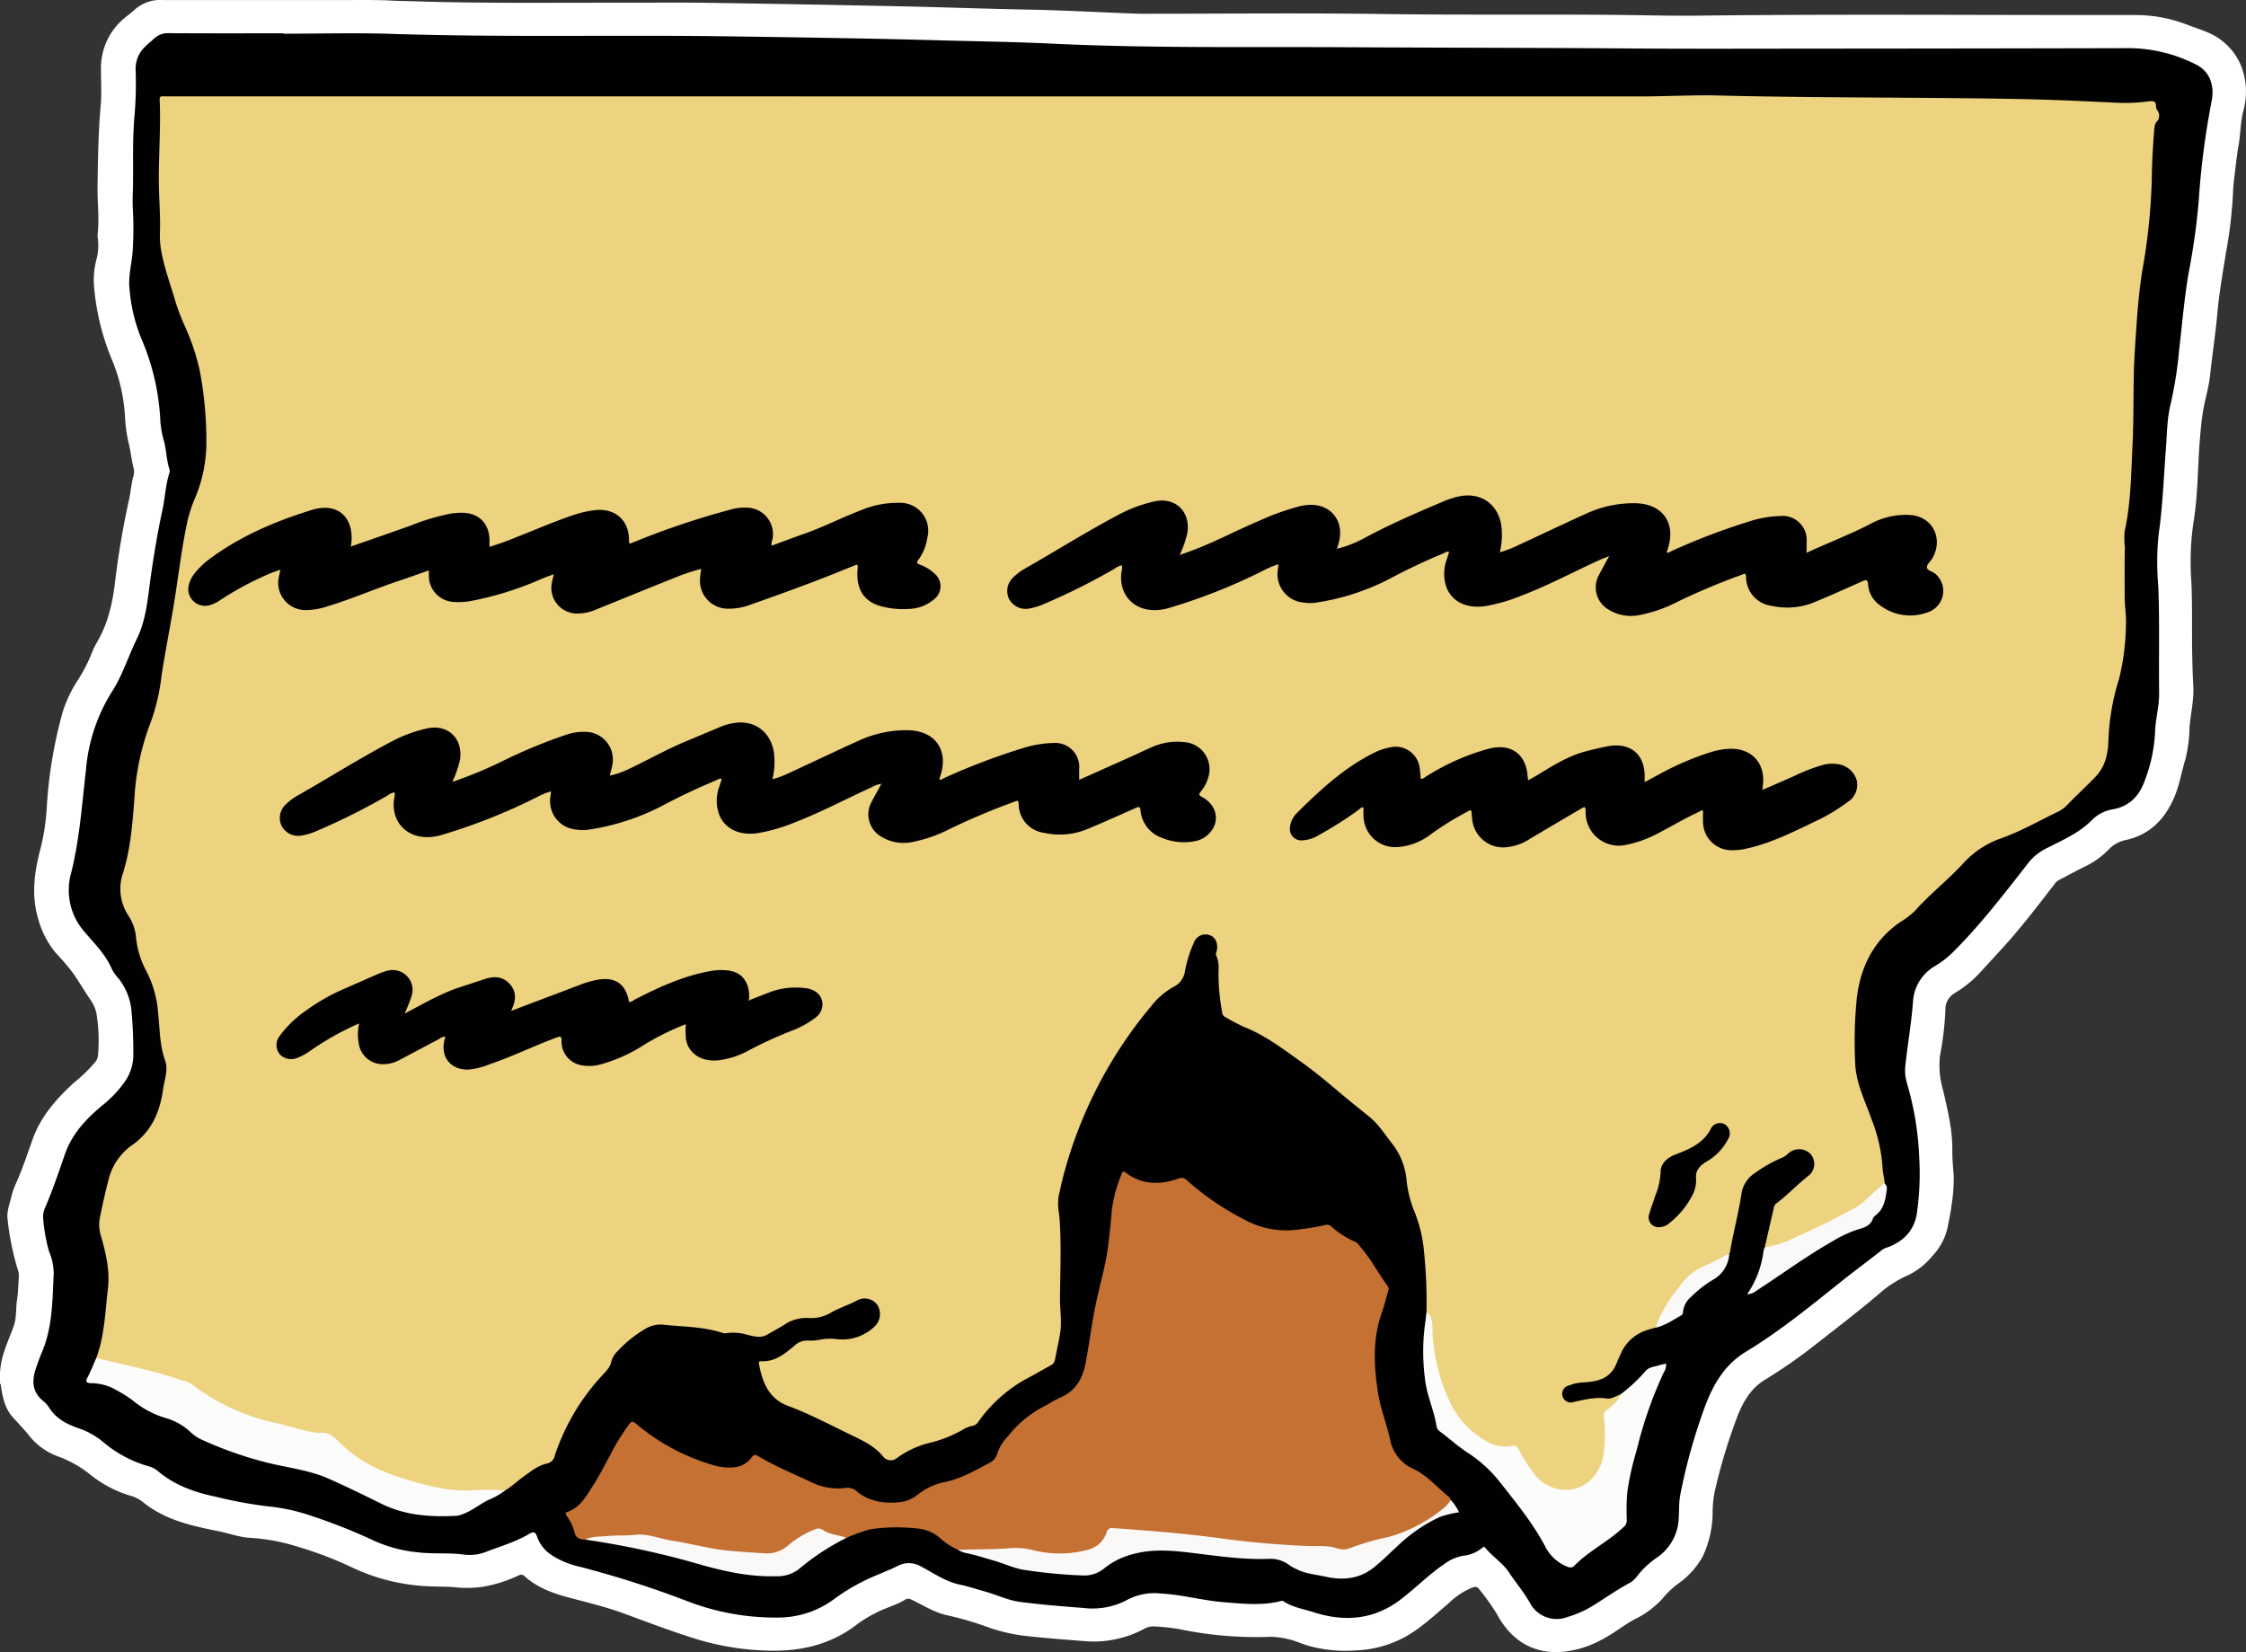
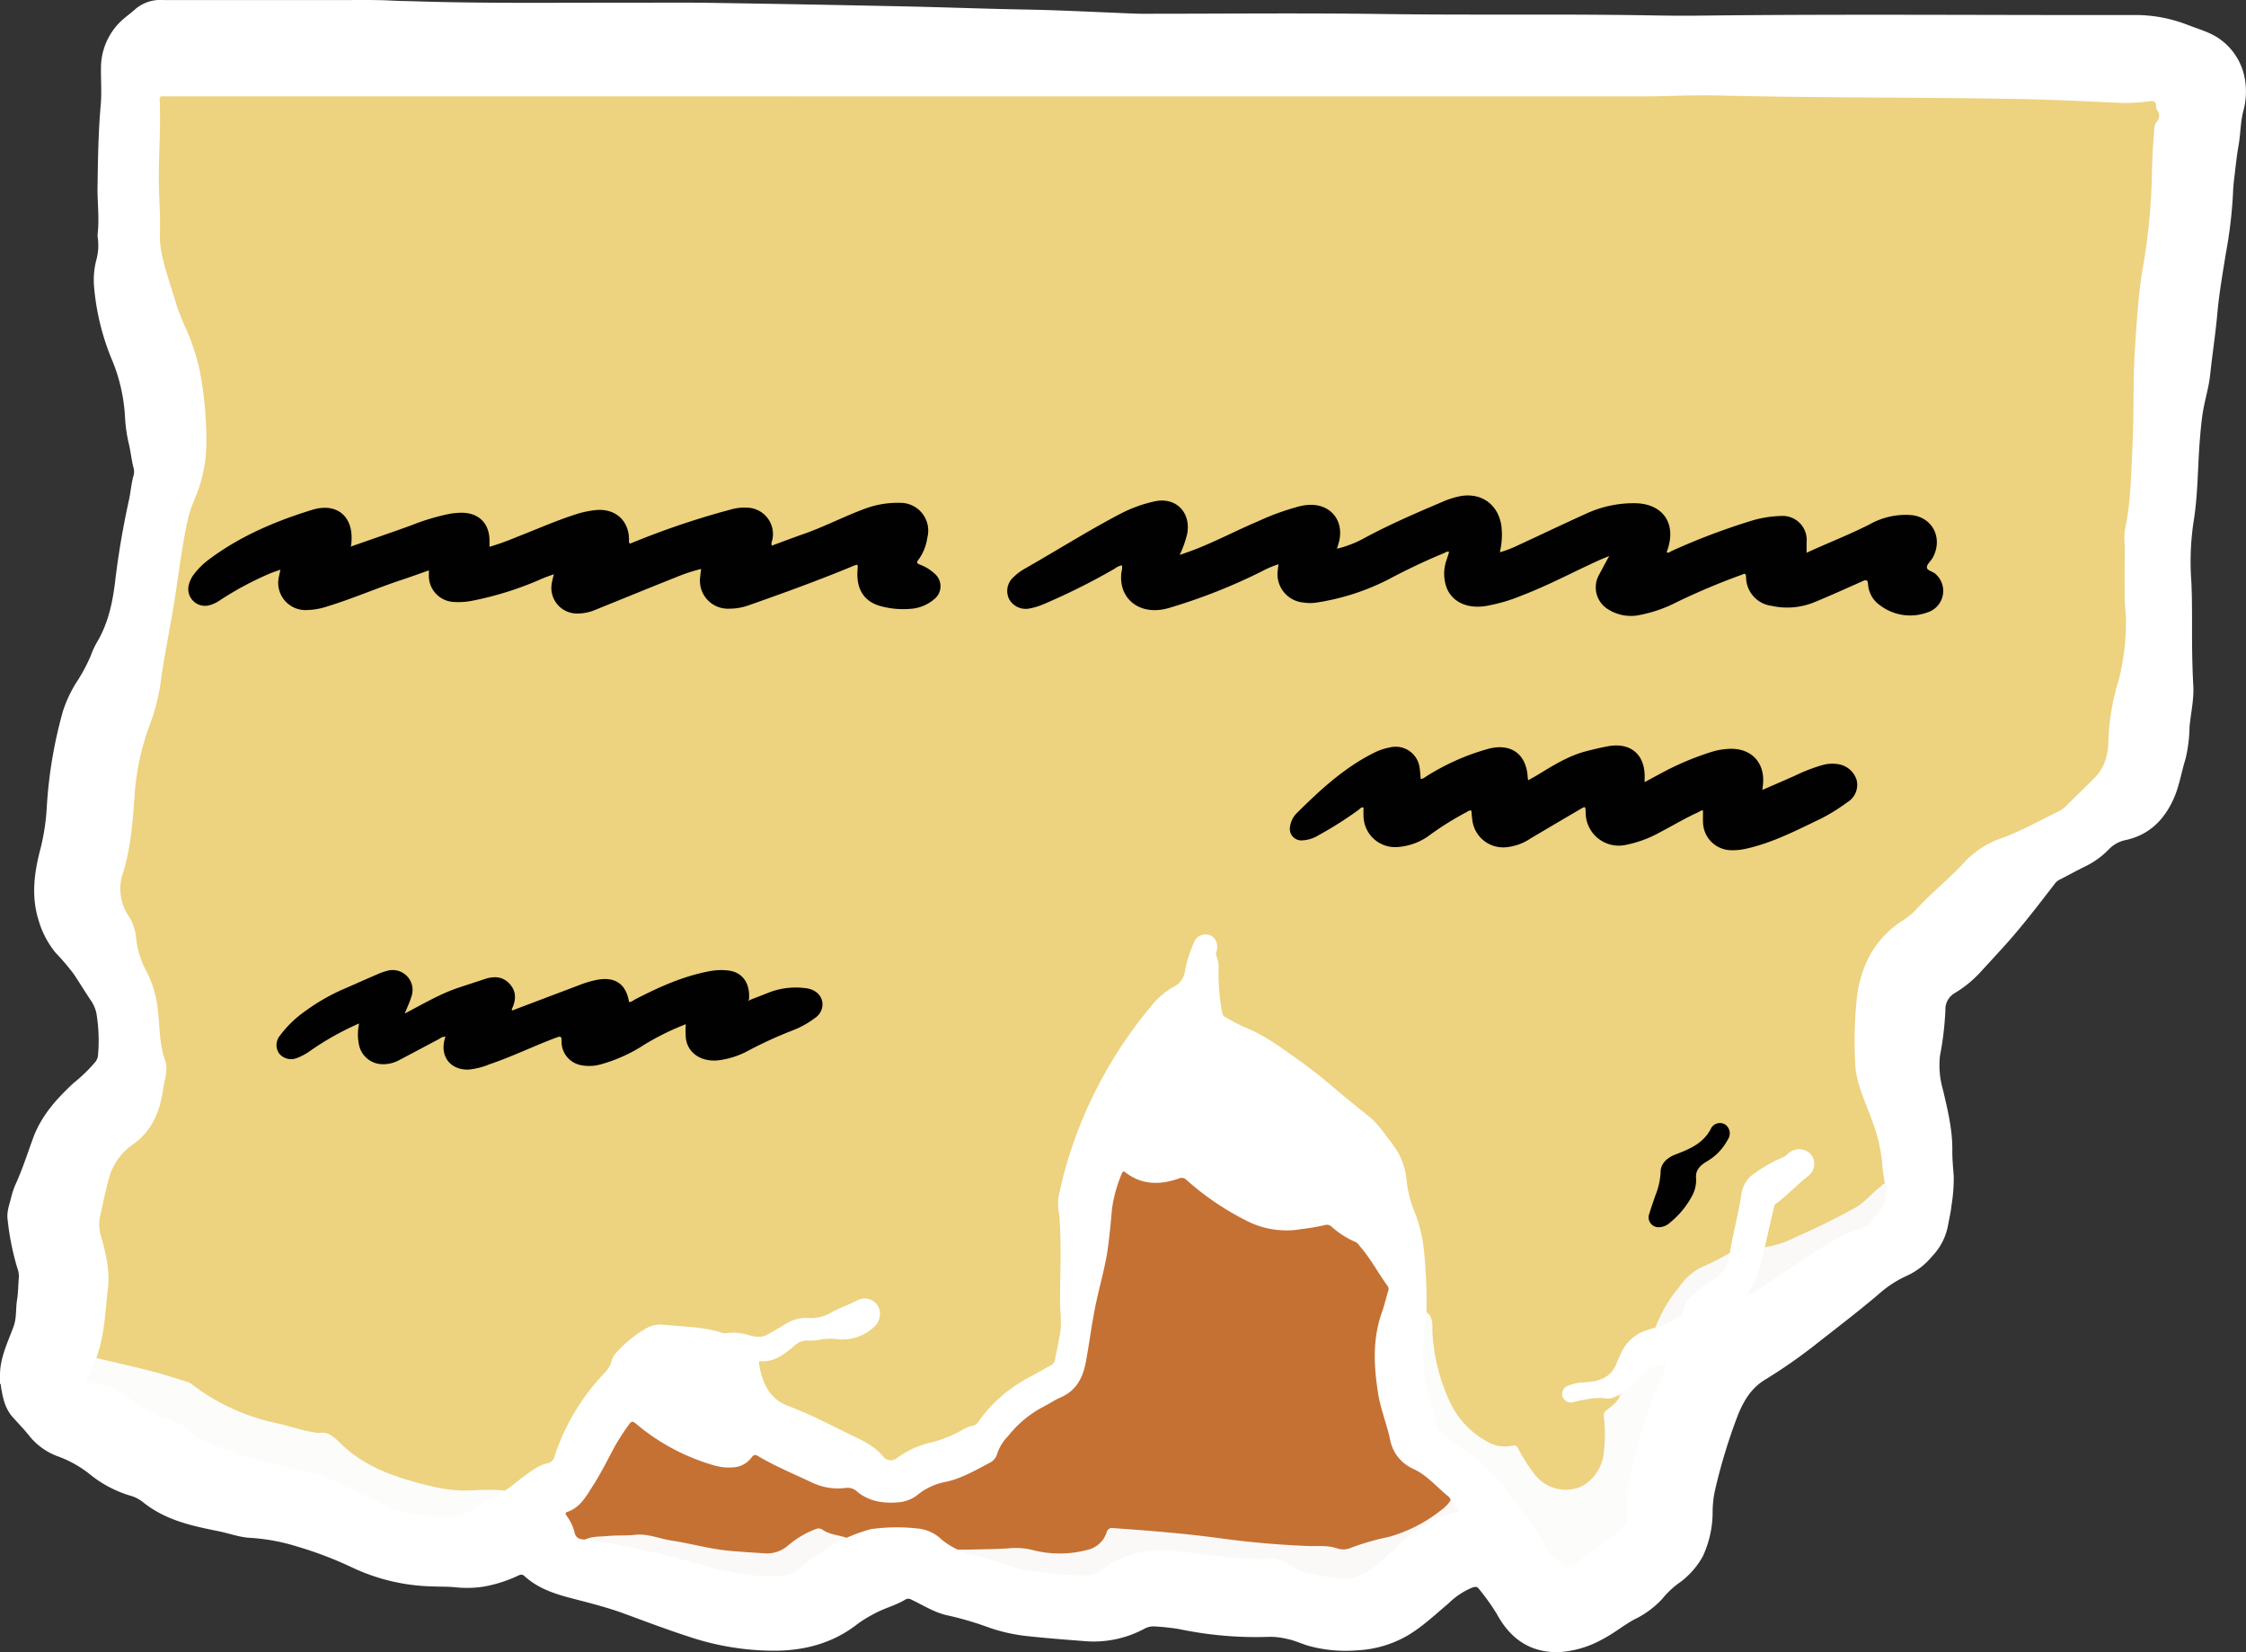
<svg xmlns="http://www.w3.org/2000/svg" width="489.041" height="359.781" viewBox="0 0 489.041 359.781">
  <rect x="0" y="0" width="489.041" height="359.781" fill="#333333" stroke="none" />
  <title>Asset 13</title>
  <g id="ebe8d76e-65b2-4486-930c-b717495bcf77" data-name="Layer 2">
    <g id="a03fc6d2-b575-4965-8172-500d24e2fe7d" data-name="whole_platform_4-5 Image">
      <path d="M84.234.076c2.148.137,4.304.15,6.452.218C105.754.77,120.828.566,135.9.593c6.079.011,12.159-.071,18.237.021q21.285.32,42.568.775c8.832.182,17.66.529,26.495.687,7.864.141,15.722.573,23.583.874.639.024,1.279.044,1.918.045,17.597.004,35.197-.187,52.791.062,17.632.25,35.263.004,52.893.218,5.076.062,10.153.195,15.229.134,31.749-.379,63.498-.078,95.247-.14A31.366,31.366,0,0,1,476.4,5.444c2.288.892,4.696,1.527,6.731,2.923a13.415,13.415,0,0,1,5.729,9.269,15.871,15.871,0,0,1-.422,6.616c-.615,2.438-.577,4.971-1.02,7.439-.344,1.915-.553,3.854-.782,5.788-.177,1.498-.382,3.002-.417,4.507a99.431,99.431,0,0,1-1.577,13.255c-.685,4.317-1.448,8.617-1.836,12.983-.398,4.468-1.097,8.909-1.567,13.372-.289,2.747-1.132,5.371-1.577,8.077-.315,1.917-.482,3.862-.646,5.801-.521,6.182-.405,12.416-1.454,18.553a59.48,59.48,0,0,0-.412,12.779c.241,5.309.077,10.612.183,15.916.044,2.191.107,4.382.232,6.569.175,3.053-.552,6.017-.817,9.026a32.095,32.095,0,0,1-.881,6.97c-.897,2.843-1.322,5.815-2.548,8.575-2.085,4.691-5.364,7.961-10.48,9.068a7.037,7.037,0,0,0-3.681,2.039,18.168,18.168,0,0,1-5.004,3.641c-1.967.954-3.876,2.025-5.827,3.013a3.022,3.022,0,0,0-1.024.956c-3.704,4.797-7.376,9.621-11.482,14.091-1.697,1.848-3.383,3.705-5.089,5.544a25.302,25.302,0,0,1-5.161,4.072,4.069,4.069,0,0,0-1.984,3.694,67.762,67.762,0,0,1-1.18,9.941,19.082,19.082,0,0,0,.653,7.4c1.014,4.335,2.085,8.656,2.037,13.197-.019,1.827.164,3.729.305,5.589a36.29,36.29,0,0,1-.471,6.292c-.16,1.584-.54,3.134-.822,4.697a13.168,13.168,0,0,1-3.414,6.472,15.512,15.512,0,0,1-5.348,4.172,24.402,24.402,0,0,0-6.37,4.146c-4.53,3.85-9.267,7.435-13.929,11.113a114.084,114.084,0,0,1-10.821,7.502c-2.931,1.806-4.526,4.516-5.772,7.534a121.292,121.292,0,0,0-5.118,16.876,23.004,23.004,0,0,0-.431,4.625,22.979,22.979,0,0,1-2.129,9.352,17.719,17.719,0,0,1-5.5,6.051,18.934,18.934,0,0,0-3.263,3.143,20.103,20.103,0,0,1-6.218,4.596c-2.34,1.287-4.402,3.005-6.783,4.232a22.258,22.258,0,0,1-9.634,2.866c-6.145.124-10.536-2.896-13.453-8.306a48.798,48.798,0,0,0-3.939-5.51c-.511-.693-1.179-.313-1.745-.113a16.459,16.459,0,0,0-4.897,3.359c-2.902,2.431-5.647,5.061-8.941,6.994a24.268,24.268,0,0,1-11.012,3.182,30.37,30.37,0,0,1-10.442-.979c-1.565-.458-3.033-1.184-4.652-1.502a15.793,15.793,0,0,0-3.95-.462,81.848,81.848,0,0,1-19.601-1.688,47.297,47.297,0,0,0-5.335-.578,3.978,3.978,0,0,0-2.189.478,23.37,23.37,0,0,1-13.247,2.706c-4.221-.332-8.442-.646-12.65-1.116a37.693,37.693,0,0,1-7.912-1.796,71.247,71.247,0,0,0-8.918-2.646c-2.951-.585-5.415-2.222-8.06-3.47a1.263,1.263,0,0,0-1.336.01c-2.109,1.285-4.546,1.844-6.707,3.048a27.498,27.498,0,0,0-3.653,2.233c-5.204,4.08-11.143,5.738-17.685,5.838a58.764,58.764,0,0,1-19.149-3.084c-4.717-1.53-9.354-3.285-14.006-5.001-3.873-1.429-7.921-2.401-11.922-3.461-3.582-.948-7.008-2.162-9.795-4.715-.608-.557-1.122-.193-1.626.033a29.525,29.525,0,0,1-7.382,2.296,23.809,23.809,0,0,1-6.093.109c-1.68-.163-3.348-.104-5.019-.181a43.039,43.039,0,0,1-17.302-4.081,81.791,81.791,0,0,0-12.108-4.614A42.69,42.69,0,0,0,54.467,334.88c-2.364-.131-4.594-.98-6.897-1.446-4.293-.868-8.58-1.751-12.521-3.79a22.656,22.656,0,0,1-3.813-2.454,7.713,7.713,0,0,0-2.94-1.515,25.69,25.69,0,0,1-8.979-4.838,24.967,24.967,0,0,0-6.397-3.588,14.273,14.273,0,0,1-6.483-4.503c-1.143-1.473-2.474-2.8-3.712-4.2-1.636-1.85-2.11-4.152-2.498-6.484-.044-.267.033-.569-.227-.773v-1.68c-.052-3.872,1.683-7.262,2.961-10.764.694-1.9.44-3.877.754-5.802.263-1.614.242-3.264.389-4.894a4.783,4.783,0,0,0-.328-1.996A58.586,58.586,0,0,1,1.66,265.586c-.242-1.645.373-3.242.772-4.826a16.568,16.568,0,0,1,.948-2.84c1.5-3.279,2.591-6.713,3.827-10.087,1.799-4.909,5.144-8.598,8.866-12.037a33.979,33.979,0,0,0,4.64-4.495,2.723,2.723,0,0,0,.616-1.403,36.005,36.005,0,0,0-.348-9.31,7.864,7.864,0,0,0-1.334-2.928c-1.209-1.836-2.367-3.705-3.574-5.537a51.949,51.949,0,0,0-3.959-4.647,19.851,19.851,0,0,1-3.735-7.158c-1.674-5.419-.861-10.691.55-15.949a48.453,48.453,0,0,0,1.266-8.765A98.022,98.022,0,0,1,13.71,154.846a27.625,27.625,0,0,1,3.274-6.782,37.586,37.586,0,0,0,2.74-5.189,21.689,21.689,0,0,1,1.222-2.736c2.546-4.16,3.565-8.788,4.125-13.539.703-5.962,1.724-11.866,3.011-17.726.386-1.756.5-3.562.993-5.3a3.172,3.172,0,0,0,.013-1.666c-.488-1.859-.647-3.78-1.124-5.644a32.695,32.695,0,0,1-.743-5.45A37.846,37.846,0,0,0,24.571,78.81a53.002,53.002,0,0,1-4.095-16.445,17.333,17.333,0,0,1,.48-5.684,11.891,11.891,0,0,0,.352-4.747,3.948,3.948,0,0,1-.038-1.077c.382-3.391-.083-6.778-.033-10.169.087-5.952.168-11.897.693-17.834.232-2.623.029-5.275.056-7.914A14.07,14.07,0,0,1,27.236,3.828c.704-.591,1.452-1.137,2.128-1.753A8.383,8.383,0,0,1,35.563.011q17.965,0,35.925,0C75.736.052,79.986-.074,84.234.076Z" fill="#fff" />
-       <path d="M61.701,7.338c7.879,0,15.765-.217,23.636.041,23.95.782,47.906.204,71.857.518q14.035.184,28.07.441,10.134.186,20.265.47c7.871.207,15.747.319,23.61.697,21.303,1.026,42.619.657,63.931.778,20.717.117,41.435.114,62.152.271,13.319.101,26.636.042,39.954.034q34.376-.019,68.752-.102a32.578,32.578,0,0,1,14.063,3.482c3.045,1.434,4.253,4.44,3.579,7.99a174.213,174.213,0,0,0-2.83,21.847,147.334,147.334,0,0,1-2.196,15.662c-.954,5.599-1.423,11.256-2.07,16.891a88.865,88.865,0,0,1-1.835,11.589c-.802,3.194-.792,6.498-1.04,9.758-.478,6.287-.703,12.582-1.602,18.849a59.282,59.282,0,0,0-.069,10.902c.338,7.792.095,15.584.199,23.375.04,2.975-.836,5.859-.897,8.815a33.782,33.782,0,0,1-2.207,10.264c-1.167,3.411-3.396,5.701-7.003,6.331a8.182,8.182,0,0,0-4.5,2.313c-2.917,2.956-6.674,4.492-10.242,6.336a11.625,11.625,0,0,0-3.909,3.375c-5.197,6.641-10.325,13.35-16.351,19.291a20.293,20.293,0,0,1-3.718,2.827,9.624,9.624,0,0,0-4.771,7.779c-.353,4.752-1.199,9.431-1.69,14.159a9.998,9.998,0,0,0,.442,3.78,65.934,65.934,0,0,1,2.607,15.915,60.853,60.853,0,0,1-.545,12.42c-.673,3.813-3.179,6.126-6.777,7.339a2.415,2.415,0,0,0-.729.378c-2.713,2.169-5.527,4.205-8.247,6.37-6.972,5.549-13.852,11.245-21.501,15.876-4.583,2.775-7.051,7.1-8.849,11.88a124.708,124.708,0,0,0-5.357,19.136c-.446,2.196-.15,4.456-.518,6.684a10.804,10.804,0,0,1-4.651,7.12,18.888,18.888,0,0,0-4.251,4.01,4.834,4.834,0,0,1-1.59,1.443c-2.849,1.546-5.495,3.417-8.247,5.118a23.527,23.527,0,0,1-5.37,2.344,6.562,6.562,0,0,1-8.076-2.993c-1.323-2.402-3.107-4.447-4.598-6.712-1.373-2.086-3.578-3.42-5.146-5.346-.299-.368-.53-.184-.793.045a7.59,7.59,0,0,1-4.048,1.649,9.674,9.674,0,0,0-4.031,1.745c-3.384,2.302-6.262,5.221-9.494,7.71-5.882,4.528-12.322,5.022-19.176,2.807-2.159-.698-4.453-1.02-6.389-2.328a.803.803,0,0,0-.69-.051c-4.034,1.029-8.11.563-12.166.253-4.664-.356-9.204-1.664-13.889-1.908a12.608,12.608,0,0,0-7.197,1.317,16.062,16.062,0,0,1-9.595,1.832c-4.623-.362-9.241-.715-13.839-1.321-2.683-.353-5.111-1.562-7.688-2.272-1.808-.498-3.584-1.107-5.426-1.49-3.157-.656-5.764-2.527-8.542-3.995a5.187,5.187,0,0,0-4.841-.163c-2.574,1.307-5.311,2.211-7.873,3.523a42.694,42.694,0,0,0-6.119,3.765,20.453,20.453,0,0,1-12.068,4.036,53.35,53.35,0,0,1-20.047-3.615,219.255,219.255,0,0,0-23.49-7.504,18.046,18.046,0,0,1-5.733-2.36,7.898,7.898,0,0,1-3.35-4.098c-.328-.99-.716-1.235-1.709-.647-3.078,1.822-6.529,2.787-9.836,4.077a9.917,9.917,0,0,1-4.75.386c-3.187-.37-6.393-.054-9.573-.437a30,30,0,0,1-9.585-2.503,121.632,121.632,0,0,0-13.804-5.473,40.627,40.627,0,0,0-9.459-2.046,97.093,97.093,0,0,1-11.412-2.126c-4.55-.952-8.845-2.491-12.457-5.558a5.271,5.271,0,0,0-2.126-1.07,26.38,26.38,0,0,1-9.848-5.31,16.58,16.58,0,0,0-5.081-2.864c-2.634-.892-5.1-2.096-6.645-4.616A5.856,5.856,0,0,0,9.374,305.06c-2.435-1.994-2.45-4.486-1.529-7.174.388-1.134.79-2.266,1.261-3.367,2.36-5.509,2.298-11.39,2.591-17.201a12.593,12.593,0,0,0-1.012-4.784,35.995,35.995,0,0,1-1.271-7.06,4.793,4.793,0,0,1,.445-2.578c1.625-3.783,2.931-7.687,4.283-11.567,1.558-4.47,4.637-7.705,8.132-10.615a24.388,24.388,0,0,0,5.123-5.495,10.126,10.126,0,0,0,1.631-5.708,95.778,95.778,0,0,0-.417-9.57,13.287,13.287,0,0,0-2.807-6.878,9.316,9.316,0,0,1-1.397-1.937c-1.4-3.316-3.958-5.759-6.201-8.44a13.736,13.736,0,0,1-2.696-12.661c1.844-7.417,2.346-14.982,3.219-22.518A37.884,37.884,0,0,1,24.314,150.72c2.335-3.572,3.596-7.74,5.471-11.578,2.119-4.337,2.399-9.073,3.065-13.718.692-4.824,1.493-9.623,2.522-14.386.581-2.689.671-5.472,1.53-8.111a1.21,1.21,0,0,0,.004-.711c-.717-2.136-.663-4.424-1.314-6.571a21.116,21.116,0,0,1-.717-4.732,51.037,51.037,0,0,0-4.093-17.15,36.389,36.389,0,0,1-2.584-10.907c-.295-2.802.491-5.381.679-8.068a75.885,75.885,0,0,0,.041-9.464c-.104-1.889.036-3.751.051-5.625.041-4.917-.121-9.843.343-14.744a84.323,84.323,0,0,0,.213-9.944,6.587,6.587,0,0,1,2.114-4.885c.6-.638,1.315-1.166,1.962-1.761a4.299,4.299,0,0,1,3.145-1.139c8.319.053,16.638.027,24.957.027Z" fill="#020101" />
      <path d="M20.968,295.718c1.805-4.867,1.928-10.011,2.527-15.083.478-4.044-.472-7.859-1.561-11.664a8.208,8.208,0,0,1-.128-4.118c.575-2.694,1.135-5.382,1.851-8.048a12.972,12.972,0,0,1,5.121-7.46c4.319-3.014,6.053-7.301,6.745-12.192.293-2.073,1.157-4.211.419-6.27-1.212-3.382-1.132-6.921-1.523-10.389a23.222,23.222,0,0,0-2.558-9.03,19.506,19.506,0,0,1-2.258-7.494,10.264,10.264,0,0,0-1.582-4.483,10.612,10.612,0,0,1-1.199-9.504c1.598-5.15,2.013-10.513,2.426-15.85a54.797,54.797,0,0,1,3.593-16.919,43.92,43.92,0,0,0,2.335-10.132c.938-6.033,2.172-12.02,3.087-18.056.784-5.169,1.436-10.356,2.535-15.473a29.273,29.273,0,0,1,1.583-4.88,31.057,31.057,0,0,0,2.539-11.371,80.961,80.961,0,0,0-1.446-16.688,48.439,48.439,0,0,0-3.198-9.525,46.889,46.889,0,0,1-1.984-5.138c-1.046-3.6-2.36-7.127-3.091-10.811a18.515,18.515,0,0,1-.379-4.289c.142-3.8-.212-7.59-.236-11.387-.038-5.916.445-11.826.182-17.743-.027-.597.167-.778.73-.749.638.033,1.279.008,1.919.008q159.817.015,319.633.02c5.717,0,11.439-.345,17.151-.203,21.694.541,43.395.364,65.09.759,7.234.132,14.461.473,21.689.817a37.497,37.497,0,0,0,7.105-.336c.688-.1,1.403.051,1.357,1.015a1.598,1.598,0,0,0,.312.998,1.887,1.887,0,0,1-.135,2.436,2.313,2.313,0,0,0-.525,1.415c-.327,3.866-.542,7.736-.577,11.618a132.939,132.939,0,0,1-2.074,19.538c-.901,5.699-1.227,11.441-1.601,17.184-.448,6.867-.163,13.751-.507,20.617-.316,6.295-.336,12.627-1.717,18.825a17.323,17.323,0,0,0,.055,3.461c-.095,3.597-.044,7.197-.05,10.792-.003,2.053.375,4.129.279,6.205a52.233,52.233,0,0,1-1.499,11.684,50.202,50.202,0,0,0-2.327,13.659,14.431,14.431,0,0,1-.339,2.853,9.655,9.655,0,0,1-2.637,4.993c-1.979,2.038-4.056,3.971-6.04,6.001a6.814,6.814,0,0,1-1.924,1.412c-4.241,2.031-8.306,4.408-12.8,5.944a20.064,20.064,0,0,0-8.043,5.52c-3.307,3.539-7.132,6.543-10.359,10.162a17.455,17.455,0,0,1-3.243,2.459c-5.687,3.968-8.524,9.576-9.368,16.315a93.307,93.307,0,0,0-.38,14.256c.126,4.428,2.192,8.379,3.619,12.477a34.498,34.498,0,0,1,2.316,9.981c.051,1.322.363,2.598.518,3.899a27.556,27.556,0,0,1-5.884,5.192,108.641,108.641,0,0,1-18.296,8.586,2.099,2.099,0,0,1-1.953.061q1.015-4.423,2.027-8.847a1.265,1.265,0,0,1,.554-.741c2.426-1.827,4.496-4.064,6.888-5.939a3.282,3.282,0,0,0,.482-4.788,3.5,3.5,0,0,0-4.865-.077,4.079,4.079,0,0,1-1.268.878,28.64,28.64,0,0,0-5.821,3.266,6.477,6.477,0,0,0-3.078,4.62c-.609,4.065-1.679,8.036-2.391,12.079-.054.308-.018.645-.257.902a11.806,11.806,0,0,1-3.703,2.173c-5.075,1.912-7.916,6.006-10.434,10.445a21.656,21.656,0,0,1-1.96,3.56,21.439,21.439,0,0,0-2.495.752,9.202,9.202,0,0,0-4.975,4.762c-.34.763-.689,1.524-1.002,2.298-1.356,3.363-4.232,3.963-7.381,4.102a9.175,9.175,0,0,0-2.905.64,1.884,1.884,0,1,0,1.083,3.588c2.332-.506,4.641-1.094,7.078-.731,1.05.157,1.968-.537,2.948-.839.263.421.028.763-.182,1.102a1.963,1.963,0,0,1-.545.632c-2.19,1.426-2.62,3.437-2.384,5.934a16.413,16.413,0,0,1-.912,7.899,8.588,8.588,0,0,1-14.705,2.184,35.678,35.678,0,0,1-3.403-5.207,1.687,1.687,0,0,0-1.89-1.023c-3.394.317-6.149-1.179-8.492-3.439a27.279,27.279,0,0,1-3.782-4.474,19.95,19.95,0,0,1-3.025-7.246c-.504-2.539-1.508-4.962-1.714-7.582-.094-1.19-.133-2.387-.25-3.578a8.615,8.615,0,0,0-.904-3.184,106.07,106.07,0,0,0-.521-13.04,30.565,30.565,0,0,0-2.275-9.273,24.712,24.712,0,0,1-1.571-6.718,15.116,15.116,0,0,0-3.17-7.729c-1.554-1.972-2.874-4.117-4.854-5.724-1.242-1.007-2.488-2.009-3.73-3.017-3.69-2.998-7.237-6.197-11.107-8.941-3.99-2.83-7.901-5.854-12.545-7.669a45.543,45.543,0,0,1-4.125-2.187c-.477-.246-.527-.652-.613-1.084a47.085,47.085,0,0,1-.773-8.946,6.883,6.883,0,0,0-.475-3.287c-.226-.429.058-.776.122-1.153.276-1.614-.334-2.896-1.625-3.338a2.701,2.701,0,0,0-3.4,1.699,27.142,27.142,0,0,0-1.927,6.155,4.407,4.407,0,0,1-2.439,3.403,16.56,16.56,0,0,0-4.944,4.258,95.439,95.439,0,0,0-19.134,37.088c-.372,1.387-.63,2.805-.98,4.199a12.475,12.475,0,0,0,.128,4.168c.498,6.031.214,12.072.155,18.107-.025,2.514.44,5.029.047,7.532-.309,1.968-.773,3.912-1.138,5.873a1.692,1.692,0,0,1-.973,1.261c-1.653.889-3.264,1.86-4.929,2.724a31.132,31.132,0,0,0-10.777,9.519,1.883,1.883,0,0,1-1.312.895,6.964,6.964,0,0,0-2.206.909,27.619,27.619,0,0,1-6.636,2.681,20.593,20.593,0,0,0-7.598,3.43,2.073,2.073,0,0,1-2.925-.274c-2.046-2.544-4.915-3.718-7.723-5.09-4.307-2.104-8.545-4.329-13.055-6.009-4.18-1.557-5.611-5.161-6.317-9.195-.09-.516.195-.534.531-.518,2.985.135,5.098-1.617,7.183-3.371a4.032,4.032,0,0,1,2.914-1.143,9.875,9.875,0,0,0,2.742-.198,11.767,11.767,0,0,1,3.785-.078,10.116,10.116,0,0,0,8.019-2.775,3.743,3.743,0,0,0,.652-4.623,3.421,3.421,0,0,0-4.495-1.042c-1.896,1.028-3.967,1.632-5.838,2.751a8.518,8.518,0,0,1-4.853,1.05,8.544,8.544,0,0,0-5.093,1.463c-1.254.774-2.552,1.481-3.826,2.212-1.34.768-2.918.329-4.333-.032a10.668,10.668,0,0,0-4.498-.328,1.77,1.77,0,0,1-.823-.057c-4.156-1.38-8.513-1.321-12.795-1.784a6.311,6.311,0,0,0-4.03.91,26.338,26.338,0,0,0-5.965,4.788A4.907,4.907,0,0,0,133.14,296.38c-.26,1.406-1.218,2.24-2.095,3.219a47.484,47.484,0,0,0-10.264,17.428,2.102,2.102,0,0,1-1.721,1.672c-1.951.444-3.491,1.722-5.084,2.863-1.359.974-2.567,2.148-4.016,3.001a1.466,1.466,0,0,1-1.027.263c-2.156-.361-4.3.004-6.451.045-5.886.115-11.462-1.438-16.954-3.368a32.756,32.756,0,0,1-12.93-8.221,2.108,2.108,0,0,0-1.53-.844c-3.132.047-6.068-.946-9.033-1.74a95.693,95.693,0,0,1-9.546-2.792,43.104,43.104,0,0,1-10.126-5.646,10.02,10.02,0,0,0-2.885-1.401,174.221,174.221,0,0,0-17.164-4.457A1.855,1.855,0,0,1,20.968,295.718Z" fill="#edd27f" />
      <path d="M208.56,337.463a15.859,15.859,0,0,1-3.517-2.201,8.608,8.608,0,0,0-5.223-2.413,40.417,40.417,0,0,0-10.237.147,34.501,34.501,0,0,0-5.26,1.883,9.77,9.77,0,0,1-4.933-1.26,2.427,2.427,0,0,0-2.273-.113,18.253,18.253,0,0,0-4.997,3.042,8.673,8.673,0,0,1-7.28,1.901c-2.407-.353-4.872-.185-7.274-.584-4.807-.798-9.62-1.604-14.343-2.809a16.818,16.818,0,0,0-5.572-.513c-3.222.262-6.461.221-9.675.584a1.996,1.996,0,0,0-.581.131c-1.245-.029-2.125-.338-2.36-1.851a10.673,10.673,0,0,0-1.643-3.311c-.165-.295-.481-.654.101-.848,2.872-.96,4.192-3.509,5.654-5.785,1.745-2.717,3.171-5.641,4.711-8.489a50.039,50.039,0,0,1,3.133-4.824c.496-.709.787-.695,1.454-.151a45.948,45.948,0,0,0,17.229,9.155,11.37,11.37,0,0,0,3.921.374,5.234,5.234,0,0,0,4.012-2.102c.435-.604.771-.761,1.451-.354,3.714,2.22,7.717,3.86,11.617,5.705a13.186,13.186,0,0,0,7.705,1.206,3.065,3.065,0,0,1,2.374.943c2.669,2.089,5.723,2.501,8.965,2.208a7.57,7.57,0,0,0,4.161-1.697,13.675,13.675,0,0,1,5.936-2.723c3.511-.734,6.539-2.531,9.647-4.163a3.125,3.125,0,0,0,1.664-1.973,9.62,9.62,0,0,1,2.358-3.829,23.784,23.784,0,0,1,7.784-6.461c1.211-.615,2.338-1.409,3.581-1.944,3.401-1.463,4.909-4.17,5.561-7.663.755-4.043,1.264-8.127,2.074-12.156.897-4.46,2.261-8.819,2.824-13.355q.48-3.868.792-7.748a29.99,29.99,0,0,1,2.196-7.938c.206-.556.505-.365.818-.128,3.618,2.745,7.552,2.682,11.612,1.26a1.397,1.397,0,0,1,1.608.322,60.2,60.2,0,0,0,12.846,8.768,18.985,18.985,0,0,0,12.213,1.933,45.032,45.032,0,0,0,5.192-.896,1.485,1.485,0,0,1,1.409.434,18.905,18.905,0,0,0,5.025,3.221c.585.205.898.78,1.285,1.232,2.245,2.624,3.847,5.694,5.871,8.471a1.149,1.149,0,0,1,.047,1.131c-.438,1.494-.784,3.021-1.309,4.483-2.08,5.8-1.789,11.697-.859,17.638.545,3.487,1.91,6.756,2.638,10.199a8.706,8.706,0,0,0,4.976,6.282c2.98,1.359,4.995,3.794,7.404,5.792a2.189,2.189,0,0,1,.82,1.007c.104.668-.381,1.037-.783,1.394a30.597,30.597,0,0,1-12.58,6.935,79.039,79.039,0,0,0-8.302,2.354,4.288,4.288,0,0,1-2.832.216c-2.106-.681-4.289-.482-6.415-.56-6.958-.253-13.868-.942-20.759-1.86-5.27-.702-10.555-1.201-15.854-1.598-1.671-.125-3.352-.123-5.016-.372-1.476-.22-1.708-.101-2.36,1.217-1.377,2.785-3.883,3.672-6.692,3.945a25.631,25.631,0,0,1-7.048.059,13.868,13.868,0,0,1-2.466-.478,12.348,12.348,0,0,0-5.333-.413A74.446,74.446,0,0,1,208.56,337.463Z" fill="#c57134" />
      <path d="M310.599,285.717c1.653,1.238,1.204,3.116,1.32,4.745a40.934,40.934,0,0,0,3.595,14.423,18.974,18.974,0,0,0,8.496,9.146,7.65,7.65,0,0,0,5.342.778c.729-.173.985.199,1.279.738a35.194,35.194,0,0,0,3.475,5.443,8.539,8.539,0,0,0,9.185,3.087c3.023-.869,5.536-4.153,5.906-7.623a33.829,33.829,0,0,0,.007-8.12,1.315,1.315,0,0,1,.656-1.283c1.151-.952,2.47-1.783,2.927-3.349l-.011.005a.518.518,0,0,1,.28-.212,35.181,35.181,0,0,0,5.22-4.921c.77-.905,1.904-.931,2.915-1.25.493-.155,1.006-.25,1.588-.39a3.379,3.379,0,0,1-.548,2,90.142,90.142,0,0,0-5.881,16.926,62.046,62.046,0,0,0-2,8.865,42.968,42.968,0,0,0-.129,6.225,1.94,1.94,0,0,1-.788,1.663c-3.25,3.09-7.38,5.04-10.532,8.235-.595.603-1.053.596-1.855.232a9.205,9.205,0,0,1-4.598-4.326c-2.705-5.14-6.421-9.617-9.983-14.171a28.812,28.812,0,0,0-6.994-6.306c-2.087-1.368-3.952-3.101-5.981-4.587a1.675,1.675,0,0,1-.698-1.087c-.497-3.41-2.062-6.56-2.47-9.982a45.727,45.727,0,0,1,.041-12.88C310.476,287.069,310.523,286.391,310.599,285.717Z" fill="#fcfcfb" />
      <path d="M20.968,295.718c4.111.976,8.236,1.898,12.327,2.949,2.509.644,4.966,1.491,7.45,2.236a4.139,4.139,0,0,1,1.333.776,45.787,45.787,0,0,0,18.185,8.228c2.874.655,5.665,1.659,8.599,2.074a1.59,1.59,0,0,0,.468.085c2.202-.433,3.47.918,4.882,2.3,4.158,4.068,9.324,6.381,14.826,7.983,4.488,1.307,9.031,2.483,13.758,2.181a47.267,47.267,0,0,1,7.165.033,14.768,14.768,0,0,1-3.513,2.018c-2.057.975-3.788,2.548-5.997,3.234a3.947,3.947,0,0,1-.915.259c-5.676.298-11.207-.007-16.481-2.614-3.788-1.872-7.595-3.729-11.458-5.449-4.489-1.999-9.409-2.431-14.107-3.678a83.944,83.944,0,0,1-13.954-5.008,10.084,10.084,0,0,1-2.131-1.541,13.043,13.043,0,0,0-5.164-2.949,19.995,19.995,0,0,1-7.262-3.82,28.538,28.538,0,0,0-4.812-2.902,11.016,11.016,0,0,0-4.408-.908c-.817-.041-1.229-.269-.713-1.236C19.777,298.6,20.335,297.139,20.968,295.718Z" fill="#fcfcfb" />
      <path d="M208.56,337.463c1.155-.013,2.311-.012,3.466-.043,2.637-.072,5.276-.073,7.91-.285a15.021,15.021,0,0,1,5.198.477,23.554,23.554,0,0,0,11.516-.079,5.746,5.746,0,0,0,4.299-3.822,1.212,1.212,0,0,1,1.473-.951c7.812.558,15.615,1.17,23.384,2.23q9.379,1.28,18.858,1.664c2.2.091,4.454-.217,6.628.567a4.114,4.114,0,0,0,2.945-.209,54.382,54.382,0,0,1,8.172-2.339,32.472,32.472,0,0,0,11.536-5.947,7.076,7.076,0,0,0,1.948-2.094,10.41,10.41,0,0,1,1.803,2.69,20.918,20.918,0,0,0-4.183,1.01,33.438,33.438,0,0,0-9.236,6.358c-1.725,1.548-3.343,3.215-5.162,4.662-3.176,2.525-6.782,2.811-10.557,1.971-2.132-.474-4.358-.625-6.348-1.677a9.073,9.073,0,0,1-1.258-.671,6.948,6.948,0,0,0-4.46-1.533c-6.558.297-12.983-.9-19.458-1.564-4.695-.481-9.352-.333-13.73,1.799a16.085,16.085,0,0,0-2.913,1.882,6.816,6.816,0,0,1-4.554,1.515,107.688,107.688,0,0,1-12.766-1.208c-2.342-.337-4.478-1.424-6.746-2.056-1.882-.525-3.735-1.151-5.653-1.552A5.682,5.682,0,0,1,208.56,337.463Z" fill="#faf9f8" />
      <path d="M127.396,335.257c1.55-.758,3.256-.613,4.894-.773,1.984-.194,4.005-.037,5.984-.261,2.81-.318,5.332.867,7.999,1.262,3.991.592,7.886,1.723,11.902,2.144,2.779.291,5.572.438,8.361.626a6.934,6.934,0,0,0,4.993-1.657,20.371,20.371,0,0,1,6.042-3.606,1.543,1.543,0,0,1,1.563.144c1.553,1.084,3.478,1.106,5.19,1.742a51.842,51.842,0,0,0-10.47,6.885,7.655,7.655,0,0,1-4.963,1.471c-5.535.178-10.877-.994-16.156-2.466A185.724,185.724,0,0,0,127.396,335.257Z" fill="#faf9f8" />
      <path d="M384.263,271.598a21.892,21.892,0,0,0,6.783-2.235c4.348-1.915,8.618-3.989,12.778-6.291,2.169-1.2,3.67-3.178,5.606-4.642.314-.237.538-.599.966-.671a1.38,1.38,0,0,1,.423,1.306c-.266,2.065-.572,4.115-2.363,5.536a1.79,1.79,0,0,0-.631.708c-.548,1.674-1.939,2.009-3.415,2.453a26.927,26.927,0,0,0-5.487,2.588c-5.696,3.247-10.956,7.142-16.447,10.691a3.488,3.488,0,0,1-2.067.806,21.159,21.159,0,0,0,3.566-9.344A6.188,6.188,0,0,1,384.263,271.598Z" fill="#faf9f8" />
      <path d="M360.438,289.127a29.984,29.984,0,0,1,4.473-7.994c.297-.375.617-.733.891-1.123a12.438,12.438,0,0,1,5.506-4.427c1.795-.751,3.488-1.746,5.226-2.634a6.926,6.926,0,0,1-3.628,5.78,25.021,25.021,0,0,0-4.781,3.759,4.899,4.899,0,0,0-1.656,3.088c-.041.365-.069.677-.455.893C364.213,287.479,362.51,288.688,360.438,289.127Z" fill="#faf9f8" />
      <path d="M353.057,303.493c-.034.149-.108.245-.28.212C352.798,303.539,352.902,303.482,353.057,303.493Z" fill="#edd27f" />
      <path d="M350.38,121.083c-.936.387-1.554.622-2.155.894-5.603,2.538-11.029,5.464-16.785,7.665a36.762,36.762,0,0,1-8.154,2.362c-3.9.528-6.965-.906-8.247-3.881a8.919,8.919,0,0,1-.01-6.335c.161-.525.331-1.048.503-1.591-.491-.204-.81.126-1.149.265-4.143,1.702-8.173,3.64-12.129,5.74a51.129,51.129,0,0,1-15.678,5.025,9.243,9.243,0,0,1-2.749-.018,6.201,6.201,0,0,1-5.606-7.061c.04-.391.094-.78.154-1.271a20.247,20.247,0,0,0-3.502,1.474A123.633,123.633,0,0,1,254.39,132.43a10.987,10.987,0,0,1-2.955.431c-4.782.018-7.897-3.563-7.247-8.331a3.272,3.272,0,0,0,.106-1.42,3.315,3.315,0,0,0-1.515.683,142.569,142.569,0,0,1-15.425,7.72,14.403,14.403,0,0,1-3.199.99,4.097,4.097,0,0,1-4.453-2.096,3.997,3.997,0,0,1,.961-4.713,11.885,11.885,0,0,1,2.591-1.928c6.911-3.932,13.638-8.185,20.686-11.879a30.185,30.185,0,0,1,7.411-2.698c4.558-1.026,7.916,2.233,7.186,6.868a23.616,23.616,0,0,1-1.668,4.789c.831-.293,1.44-.505,2.046-.723,5.162-1.855,9.981-4.489,15.024-6.612a54.205,54.205,0,0,1,9.234-3.315,11.689,11.689,0,0,1,1.538-.233c4.913-.413,8.07,3.355,6.815,8.13-.107.409-.24.811-.417,1.404a24.326,24.326,0,0,0,5.896-2.289c5.458-2.947,11.137-5.412,16.839-7.829a18.813,18.813,0,0,1,4.212-1.354c4.568-.767,8.143,1.847,8.848,6.443a16.38,16.38,0,0,1-.327,5.791,23.896,23.896,0,0,0,4.007-1.542c4.971-2.289,9.905-4.66,14.893-6.912a24.652,24.652,0,0,1,10.473-2.227c6.064.057,9.103,4.334,7.143,10.095-.064.188-.128.375-.198.582.456.264.754-.125,1.08-.267a145.164,145.164,0,0,1,17.698-6.683,24.075,24.075,0,0,1,6.028-.942,5.236,5.236,0,0,1,5.669,5.673c-.014.744-.002,1.488-.002,2.335,4.583-2.122,9.243-3.908,13.69-6.174a16.16,16.16,0,0,1,7.793-2.083,11.944,11.944,0,0,1,1.911.131c4.305.813,6.244,5.204,4.064,9.205-.399.733-1.293,1.42-1.266,2.1.029.715,1.266.863,1.873,1.433a4.903,4.903,0,0,1-1.825,8.397A10.85,10.85,0,0,1,409.259,131.74a6.012,6.012,0,0,1-2.506-4.473c-.086-1.182-.531-1.009-1.319-.658-3.539,1.576-7.069,3.176-10.653,4.641a15.681,15.681,0,0,1-9.086.67,6.351,6.351,0,0,1-5.508-6.298c-.059-1.002-.508-.628-.97-.452a149.483,149.483,0,0,0-14.021,5.9,30.117,30.117,0,0,1-8.118,2.845,9.261,9.261,0,0,1-6.917-1.223,5.589,5.589,0,0,1-1.97-7.558C348.852,123.883,349.536,122.643,350.38,121.083Z" fill="#020101" />
-       <path d="M98.486,170.27a93.4,93.4,0,0,0,10.849-4.488,112.803,112.803,0,0,1,13.823-5.741,11.83,11.83,0,0,1,4.48-.67,6.021,6.021,0,0,1,5.692,7.213c-.124.732-.348,1.447-.561,2.313a18.351,18.351,0,0,0,4.442-1.579c4.214-2.019,8.293-4.317,12.628-6.09,2.514-1.028,5-2.123,7.519-3.139a11.506,11.506,0,0,1,2.31-.616c4.564-.799,8.143,1.83,8.849,6.425a16.376,16.376,0,0,1-.326,5.792,23.508,23.508,0,0,0,4.003-1.538c4.971-2.288,9.905-4.66,14.893-6.912a24.653,24.653,0,0,1,10.473-2.229c6.065.056,9.107,4.335,7.147,10.091-.064.188-.127.376-.198.584.453.27.75-.123,1.077-.264a145.198,145.198,0,0,1,17.698-6.684,24.098,24.098,0,0,1,6.027-.943,5.237,5.237,0,0,1,5.673,5.669c-.014.744-.002,1.489-.002,2.351,3.956-1.768,7.851-3.505,11.743-5.25,1.603-.719,3.176-1.513,4.805-2.167a13.359,13.359,0,0,1,6.25-.802,5.91,5.91,0,0,1,5.294,7.733,8.125,8.125,0,0,1-1.617,3.049c-.52.623-.376.832.286,1.188,3.065,1.648,3.909,4.937,1.963,7.441a5.743,5.743,0,0,1-3.733,2.203,12.505,12.505,0,0,1-7.057-.795,6.969,6.969,0,0,1-4.582-5.951c-.09-.928-.441-.786-1.058-.513-3.616,1.598-7.218,3.233-10.877,4.73a15.677,15.677,0,0,1-9.086.672,6.351,6.351,0,0,1-5.51-6.296c-.058-.995-.5-.635-.968-.457a149.639,149.639,0,0,0-14.021,5.9,30.143,30.143,0,0,1-8.118,2.846,9.264,9.264,0,0,1-6.917-1.22,5.588,5.588,0,0,1-1.975-7.556c.662-1.252,1.347-2.493,2.11-3.903a6.585,6.585,0,0,0-2.07.742c-5.604,2.535-11.03,5.463-16.786,7.665a36.795,36.795,0,0,1-8.154,2.363c-3.901.529-6.966-.903-8.249-3.876a8.913,8.913,0,0,1-.013-6.335c.161-.526.332-1.049.504-1.592-.488-.211-.806.121-1.145.261-4.143,1.701-8.173,3.639-12.129,5.74a51.142,51.142,0,0,1-15.677,5.027,9.243,9.243,0,0,1-2.749-.017,6.208,6.208,0,0,1-5.596-7.177c.04-.35.08-.701.129-1.135a15.61,15.61,0,0,0-3.162,1.297,125.173,125.173,0,0,1-20.808,8.233,11.009,11.009,0,0,1-2.955.432c-4.782.019-7.901-3.562-7.252-8.327a3.394,3.394,0,0,0,.109-1.423,3.262,3.262,0,0,0-1.514.681,142.571,142.571,0,0,1-15.425,7.72,14.435,14.435,0,0,1-3.199.99,4.097,4.097,0,0,1-4.455-2.092,3.996,3.996,0,0,1,.957-4.713,11.859,11.859,0,0,1,2.59-1.929c6.911-3.932,13.639-8.184,20.686-11.88a30.199,30.199,0,0,1,7.411-2.699c4.558-1.027,7.919,2.231,7.19,6.864A23.388,23.388,0,0,1,98.486,170.27Z" fill="#020101" />
      <path d="M76.588,118.947c4.292-1.501,8.593-2.975,12.872-4.512a47.944,47.944,0,0,1,8.595-2.573,16.256,16.256,0,0,1,2.265-.206c3.926-.068,6.311,2.317,6.265,6.232-.004.356-.001.712-.001,1.189a60.611,60.611,0,0,0,6.104-2.207c4.207-1.633,8.335-3.473,12.638-4.855a20.595,20.595,0,0,1,4.448-.945c4.25-.384,7.209,2.315,7.19,6.551a.896.896,0,0,0,.176.767c1.625-.64,3.282-1.312,4.953-1.948a176.031,176.031,0,0,1,17.33-5.567,10.82,10.82,0,0,1,3.212-.327,5.757,5.757,0,0,1,5.508,7.114,1.673,1.673,0,0,0-.091,1.161c2.277-.838,4.535-1.706,6.819-2.501,4.535-1.577,8.797-3.809,13.29-5.481a20.341,20.341,0,0,1,7.751-1.339,6.051,6.051,0,0,1,6.008,7.564,10.661,10.661,0,0,1-1.955,4.844c-.521.633-.232.819.354,1.053a9.335,9.335,0,0,1,3.15,1.929,3.582,3.582,0,0,1-.132,5.65,8.775,8.775,0,0,1-5.157,2.043,18.594,18.594,0,0,1-6.307-.56c-3.728-.974-5.478-3.711-5.151-7.923.1-1.289.102-1.286-1.069-.801-7.419,3.075-14.964,5.816-22.538,8.477a12.59,12.59,0,0,1-4.348.77,6.091,6.091,0,0,1-6.305-6.949c.042-.511.119-1.02.201-1.704a39.643,39.643,0,0,0-5.593,1.855c-5.788,2.308-11.556,4.668-17.332,7.006a10.212,10.212,0,0,1-4.198.848,5.585,5.585,0,0,1-5.413-6.5c.094-.619.272-1.226.46-2.058-.923.344-1.693.607-2.445.915a71.11,71.11,0,0,1-15.271,4.848,15.343,15.343,0,0,1-4.177.267,5.708,5.708,0,0,1-5.31-6.006c.004-.236.001-.472.001-.864-2.115.741-4.148,1.486-6.203,2.167-5.309,1.758-10.441,4.011-15.796,5.64a15.046,15.046,0,0,1-4.578.833,5.939,5.939,0,0,1-6.057-7.365c.072-.385.162-.767.303-1.433-.978.362-1.79.612-2.56.956a69.855,69.855,0,0,0-10.543,5.672,7.547,7.547,0,0,1-2.255,1.095,3.647,3.647,0,0,1-4.562-4.492,6.455,6.455,0,0,1,1.255-2.432,16.515,16.515,0,0,1,3.088-3.004c6.775-5.078,14.467-8.345,22.463-10.809,5.693-1.754,9.312,1.735,8.514,7.664a.533.533,0,0,0,.01.119C76.432,118.931,76.476,118.971,76.588,118.947Z" fill="#020101" />
      <path d="M358.101,170.319c1.114-.6,2.083-1.138,3.066-1.65a61.94,61.94,0,0,1,11.773-5.018,15.1,15.1,0,0,1,3.901-.593c4.54-.057,7.422,3.037,7.046,7.576-.033.393-.086.784-.153,1.38,2.454-1.071,4.78-2.065,7.087-3.099a37.353,37.353,0,0,1,6.144-2.357,7.814,7.814,0,0,1,3.092-.177,4.968,4.968,0,0,1,4.232,3.58,4.426,4.426,0,0,1-2.082,4.753,40.882,40.882,0,0,1-5.586,3.49c-5.289,2.527-10.504,5.27-16.292,6.578a13.149,13.149,0,0,1-3.446.36,6.201,6.201,0,0,1-6.061-5.953c-.046-.871-.007-1.746-.007-2.677-.394-.136-.732.216-1.101.384-2.84,1.293-5.513,2.904-8.277,4.342a25.494,25.494,0,0,1-7.504,2.761,7.207,7.207,0,0,1-8.671-7.122c-.052-1.31-.063-1.329-1.176-.676q-5.429,3.184-10.844,6.391a11.342,11.342,0,0,1-5.599,1.927,6.771,6.771,0,0,1-7.081-6.109c-.084-.631-.126-1.267-.187-1.897-.475-.108-.786.198-1.127.375a64.943,64.943,0,0,0-7.828,4.878,13.222,13.222,0,0,1-7.079,2.682,6.886,6.886,0,0,1-7.452-6.897c-.023-.558-.003-1.117-.003-1.696-.512-.154-.744.261-1.033.469a79.407,79.407,0,0,1-8.695,5.521,7.382,7.382,0,0,1-3.729,1.159,2.502,2.502,0,0,1-2.546-2.931,5.19,5.19,0,0,1,1.611-3.145c5.039-4.986,10.235-9.777,16.66-12.989a12.739,12.739,0,0,1,3.385-1.159,5.264,5.264,0,0,1,6.588,4.58c.122.736.147,1.488.218,2.245.563.026.902-.363,1.3-.596a50.343,50.343,0,0,1,13.661-6.01c4.904-1.167,8.123,1.362,8.346,6.43a3.97,3.97,0,0,0,.103.485c.665-.38,1.28-.713,1.878-1.075,3.385-2.047,6.725-4.193,10.607-5.22q2.316-.613,4.67-1.078c5.121-1.019,8.378,1.759,8.193,6.954C358.094,169.697,358.101,169.897,358.101,170.319Z" fill="#020101" />
      <path d="M77.918,222.982a62.56,62.56,0,0,0-10.506,5.938,11.843,11.843,0,0,1-2.735,1.465,3.376,3.376,0,0,1-3.829-.894,3.19,3.19,0,0,1,.05-3.905,24.045,24.045,0,0,1,5.659-5.474,43.09,43.09,0,0,1,8.851-4.984q3.5-1.556,7.015-3.082a12.773,12.773,0,0,1,1.694-.586,4.335,4.335,0,0,1,5.455,5.588c-.345,1.137-.862,2.221-1.302,3.329-.082.137-.13-.044-.051.093.027.046.138.046.209.071,3.753-1.946,7.398-4.12,11.434-5.472,1.891-.633,3.791-1.239,5.683-1.868,2.055-.683,3.987-.598,5.498,1.13,1.48,1.693,1.295,3.585.366,5.484.088.051.046.272.24.183q7.215-2.733,14.43-5.464a22.696,22.696,0,0,1,3.894-1.162c3.977-.734,6.328.871,6.997,4.822.519.041.87-.335,1.277-.545,5.299-2.74,10.706-5.188,16.639-6.229a13.012,13.012,0,0,1,3.704-.079c3.078.346,4.807,2.813,4.494,6.317-.037.105.002.145.108.129,1.482-.579,2.968-1.147,4.443-1.741a16.3,16.3,0,0,1,7.553-.89c2.428.199,3.975,1.73,3.897,3.719a3.603,3.603,0,0,1-1.631,2.798,19.786,19.786,0,0,1-5.026,2.766,90.949,90.949,0,0,0-9.577,4.396,18.223,18.223,0,0,1-6.471,2.063c-3.653.362-6.52-1.492-7.028-4.659a21.149,21.149,0,0,1-.025-3.207,56.318,56.318,0,0,0-8.992,4.426,33.912,33.912,0,0,1-9.684,4.359,9.108,9.108,0,0,1-4.16.128,5.196,5.196,0,0,1-4.216-5.253c.023-1.091-.276-1.065-1.119-.752-4.906,1.818-9.609,4.144-14.573,5.816a15.531,15.531,0,0,1-4.627,1.16c-3.835.077-6.112-2.783-5.164-6.489.057-.222.122-.442.193-.699a2.35,2.35,0,0,0-1.372.523c-2.9,1.522-5.782,3.078-8.685,4.594a7.321,7.321,0,0,1-3.566.896,5.268,5.268,0,0,1-5.183-4.16,11.152,11.152,0,0,1-.05-4.406C78.083,223.086,78.107,222.917,77.918,222.982Z" fill="#020101" />
      <path d="M361.262,267.235a2.15,2.15,0,0,1-2.148-2.931c.407-1.375.907-2.722,1.363-4.082a15.065,15.065,0,0,0,1.1-4.971c-.013-1.871,1.429-3.164,3.251-3.858,2.994-1.141,5.959-2.364,7.621-5.453a2.208,2.208,0,0,1,3.117-1.113,2.341,2.341,0,0,1,.67,3.283,11.938,11.938,0,0,1-4.55,4.78c-1.222.728-2.549,1.738-2.386,3.627a7.197,7.197,0,0,1-.888,3.928,18.847,18.847,0,0,1-4.776,5.78A3.619,3.619,0,0,1,361.262,267.235Z" fill="#020101" />
      <path d="M76.588,118.947c-.045.041-.12.124-.131.116-.114-.08-.1-.167.01-.245C76.507,118.861,76.548,118.904,76.588,118.947Z" fill="#edd27f" />
-       <path d="M163.193,217.787l-.128.145a.16.16,0,0,1,.022-.273C163.122,217.701,163.158,217.744,163.193,217.787Z" fill="#edd27f" />
-       <path d="M111.649,219.998l-.286.101q.023-.142.046-.284Q111.529,219.907,111.649,219.998Z" fill="#edd27f" />
+       <path d="M163.193,217.787l-.128.145a.16.16,0,0,1,.022-.273Z" fill="#edd27f" />
      <path d="M88.427,220.541c-.097.074-.202.158-.288.002-.013-.024.084-.108.13-.165Q88.352,220.456,88.427,220.541Z" fill="#edd27f" />
      <path d="M77.918,222.982l.241-.079c-.01.091-.02.181-.029.272Q78.025,223.079,77.918,222.982Z" fill="#edd27f" />
    </g>
  </g>
</svg>